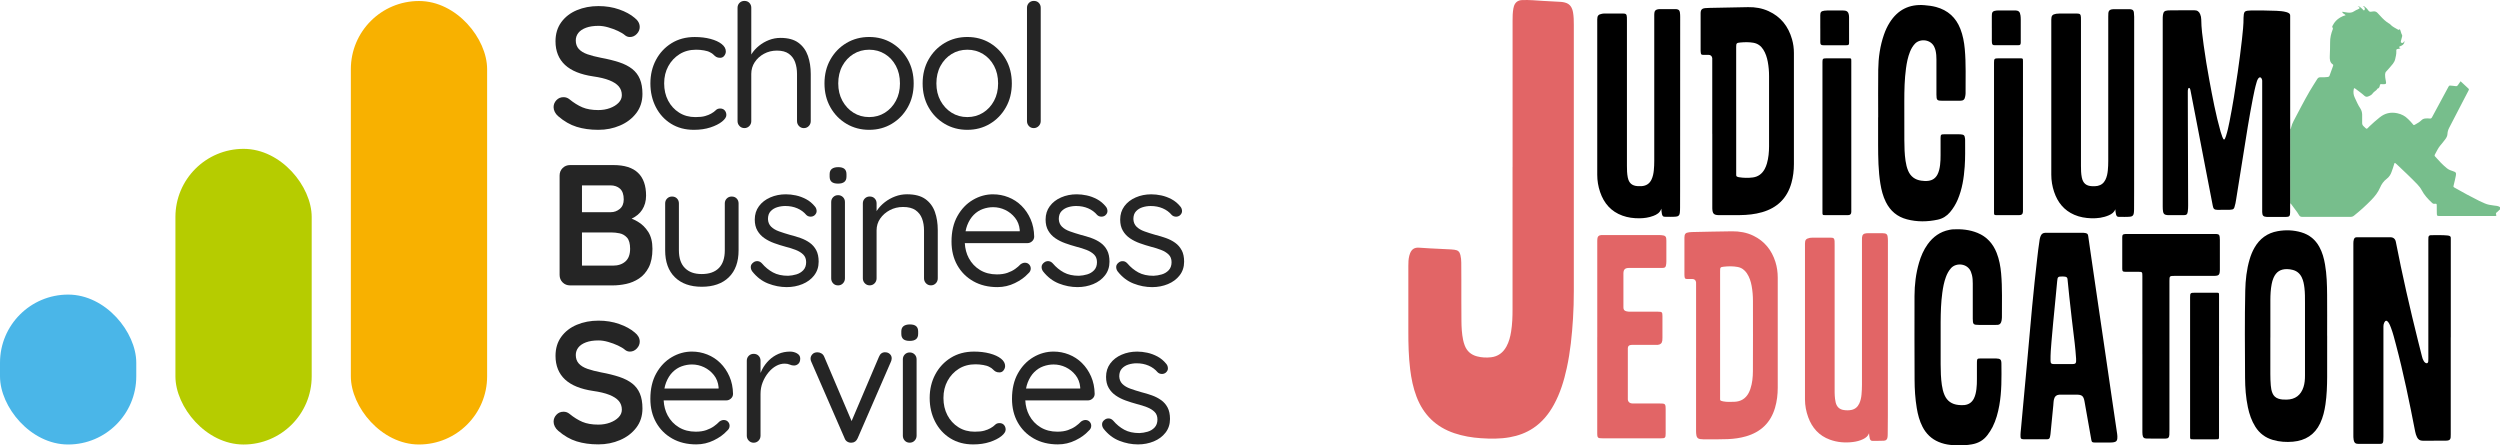
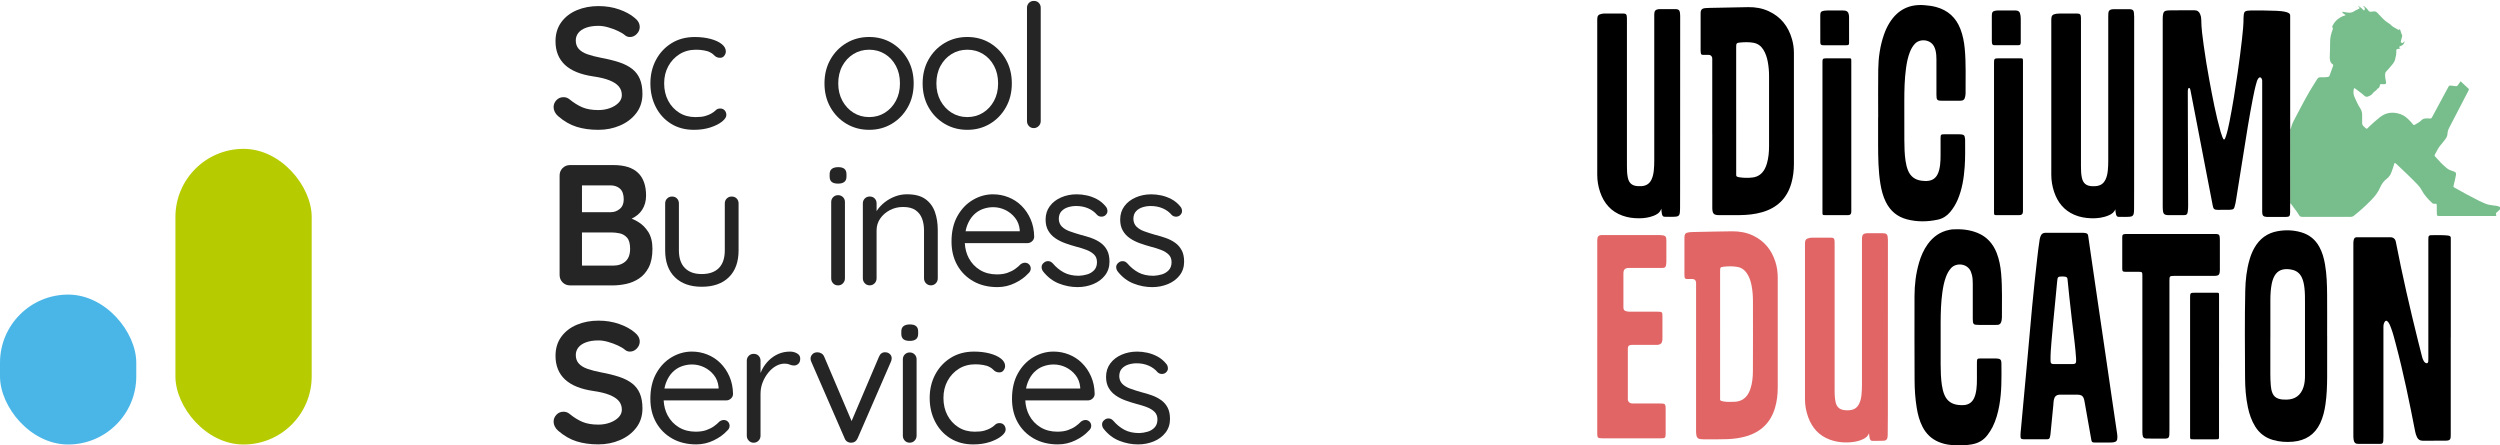
<svg xmlns="http://www.w3.org/2000/svg" id="Layer_2" data-name="Layer 2" viewBox="0 0 1329.65 236.9">
  <defs>
    <style>
      .cls-1 {
        fill: #e26566;
      }

      .cls-2 {
        fill: #f8b100;
      }

      .cls-3 {
        fill: #b6cc00;
      }

      .cls-4 {
        fill: #77be8c;
      }

      .cls-5 {
        fill: #252525;
      }

      .cls-6 {
        fill: #4ab6e8;
      }
    </style>
  </defs>
  <g id="Layer_2-2" data-name="Layer 2">
    <g>
      <g>
        <path class="cls-4" d="M1329.65,111.41c-.55.31-.85.89-1.38,1.25-.56.38-1.1.83-.61,1.66.17.29-.03.53-.39.55-.28.01-.56.01-.83.01-9.62,0-19.25,0-28.87,0-.08,0-.16,0-.24,0-1.11-.02-1.2-.08-1.27-1.23-.05-.79-.03-1.59-.04-2.38,0-.52,0-1.03,0-1.55,0-1.41,0-1.43-1.42-1.33-.57.04-.89-.31-1.22-.62-2.1-1.96-4.04-4.07-5.38-6.63-.6-1.14-1.39-2.13-2.26-3.05-3.54-3.71-7.31-7.19-11.02-10.72-.28-.27-.61-.5-.89-.73-.4.1-.42.42-.48.66-.35,1.39-.89,2.71-1.35,4.07-.51,1.52-1.37,2.8-2.63,3.75-1.64,1.24-2.74,2.84-3.53,4.7-1.08,2.52-2.76,4.62-4.66,6.57-2.89,2.96-5.95,5.74-9.19,8.31-.57.45-1.13.65-1.85.64-8.55-.01-17.1-.02-25.65,0-.81,0-1.34-.23-1.74-.95-1.18-2.08-2.81-3.85-4.15-5.82-.14-.21-.3-.36-.56-.4,0-.83.02-1.66.02-2.49,0-12.29,0-24.57-.01-36.86.34-.26.43-.64.52-1.03.26-1.21.73-2.34,1.31-3.44,2.78-5.27,5.5-10.57,8.48-15.73,1.29-2.23,2.73-4.38,4.08-6.58.41-.67.91-.98,1.75-.95,1.31.05,2.62.03,3.92-.16.47-.07.72-.26.87-.67.62-1.72,1.24-3.43,1.87-5.15.11-.32.21-.65-.13-.86-1.64-1.05-1.63-2.79-1.6-4.36.05-2.42.23-4.84.17-7.26-.06-2.48.53-4.8,1.41-7.07.15-.38.13-.38-.23-1.16-.14-.31.08-.6.22-.88.9-1.79,2.21-3.19,3.94-4.2.89-.52,1.83-.95,2.94-1.24-.57-.72-1.69-.77-1.83-1.85.89.15,1.76.3,2.64.43,1.37.2,2.67.13,3.85-.77.56-.42,1.26-.66,1.91-.97,1.12-.54,1.13-.7.13-1.51-.06-.05-.14-.08-.37-.21.82.1,1.28.53,1.77.88.32.23.56.56.87.81.28.23.41.78.92.58.34-.13.39-1.13.07-1.53-.19-.25-.47-.43-.8-.72.68-.04,1.02.39,1.39.68.57.44,1.03,1,1.44,1.58.46.67,1.03.94,1.84.7.3-.09.63-.08.94-.12.9-.11,1.63.22,2.23.88.51.56,1.03,1.1,1.54,1.66,1.31,1.45,2.71,2.79,4.39,3.81.27.17.58.31.78.54,1.11,1.32,2.71,1.91,4.11,2.8.47.3.71.05.99-.28.53,1.02.62,2.16,1.17,3.14.19.34.05.77-.06,1.16-.19.69-.37,1.38-.54,2.07-.09.36-.15.7.29.91.42.2.79.12,1.07-.21.19-.23.3-.53.45-.82.17.91-.18,1.56-.82,2.13-.57.51-1.36.62-1.97,1.09.03.5.54.45.75.71-.35.24-.75.27-1.13.33-1.08.18-1.12.2-1.08,1.29.05,1.45-.28,2.83-.61,4.22-.45,1.88-1.81,3.14-2.97,4.53-.56.67-1.13,1.33-1.75,1.95-.49.49-.63,1.05-.65,1.72-.03,1,.14,1.98.32,2.95.01.08.05.15.06.23.36,1.75.17,1.98-1.56,1.91-.28-.01-.56-.01-.83-.04-.45-.05-.68.19-.75.58-.15.85-.36,1.65-1.37,1.87-.48,1.11-1.76,1.43-2.39,2.4-.59.92-1.54,1.33-2.51,1.72-.75.3-1.41.15-1.98-.38-1.46-1.36-3.11-2.46-4.68-3.68-.72-.56-.85-.47-1.01.41-.27,1.49-.09,2.88.57,4.26.91,1.94,1.73,3.92,2.94,5.71.68,1.01.97,2.17,1,3.38.03,1.43.04,2.86,0,4.29-.02.73.17,1.28.71,1.79,2.05,1.94,1.47,1.73,3.24.04,1.73-1.65,3.52-3.2,5.38-4.7,2.79-2.25,5.86-2.94,9.37-2.2,2.28.48,4.15,1.5,5.76,3.12.84.85,1.7,1.67,2.43,2.62.52.69.56.69,1.37.23,1.18-.66,2.35-1.33,3.32-2.3.62-.62,1.42-.87,2.27-.9.67-.03,1.36-.07,2.02.04.68.12,1.01-.15,1.3-.7,1.15-2.17,2.34-4.33,3.51-6.5,1.74-3.21,3.48-6.43,5.2-9.65.27-.5.51-.8,1.19-.66.81.16,1.66.06,2.48.26.61.15,1.07-.04,1.42-.58.47-.73.99-1.43,1.38-1.99,1.42,1.32,2.81,2.62,4.2,3.91.39.36.2.71,0,1.07-.83,1.58-1.66,3.17-2.48,4.75-2.61,5.04-5.2,10.1-7.84,15.13-.53,1.02-.8,2.07-.86,3.18-.06,1.06-.48,1.86-1.12,2.75-.89,1.25-1.88,2.37-2.84,3.55-1.12,1.36-1.82,3.06-2.72,4.61-.23.4-.21.71.11,1.06,1.98,2.23,3.99,4.43,6.32,6.3.95.76,2.06,1.16,3.21,1.52,1.53.48,1.79.84,1.49,2.44-.31,1.67-.74,3.33-1.14,4.99-.22.92-.24.91.59,1.39,4.28,2.44,8.61,4.79,13.02,6.98.96.48,1.95.89,2.93,1.33,1.5.68,3.11.9,4.73,1.11,1.17.15,2.38.16,3.39.89v1.19Z" />
-         <path class="cls-1" d="M804.48,88.86c0-25.91,0-51.82,0-77.73,0-2.23.03-4.45.43-6.65.08-.43.18-.86.32-1.27.67-1.96,2.08-3.05,4.17-3.16,1.95-.1,3.9-.04,5.84.07,1.82.1,3.65.25,5.47.36,3.17.18,6.35.35,9.52.52.72.04,1.42.19,2.11.36,2.79.71,3.89,2.78,4.32,5.39.35,2.09.39,4.2.39,6.3.02,47.25.03,94.5,0,141.75,0,4.88-.12,9.77-.43,14.65-.56,8.84-1.42,17.64-3.32,26.32-1.48,6.77-3.49,13.37-6.85,19.48-2.71,4.94-6.18,9.23-10.92,12.41-3.82,2.56-8.04,4.1-12.56,4.9-5.09.91-10.2.85-15.33.51-4.82-.32-9.54-1.12-14.12-2.66-9.78-3.3-16.45-9.8-20.12-19.41-1.79-4.7-2.78-9.59-3.39-14.57-.82-6.72-.98-13.46-.97-20.22,0-11.56,0-23.13,0-34.69,0-1.87.04-3.73.52-5.56.12-.46.27-.92.45-1.35.92-2.15,2.35-3.02,4.69-2.88,1.94.12,3.88.27,5.83.37,3.77.2,7.54.37,11.31.56.59.03,1.19.1,1.78.18,1.81.24,2.67,1.01,3.11,2.79.33,1.32.44,2.67.46,4.02.04,2.94.04,5.88.04,8.82.01,7.35-.02,14.7.05,22.05.03,3.45.19,6.91.9,10.31.2.97.48,1.92.83,2.85,1.17,3.1,3.38,5.03,6.56,5.86,2.45.64,4.96.76,7.46.48,3.71-.42,6.38-2.45,8.17-5.69,1.38-2.51,2.06-5.24,2.51-8.03.62-3.89.76-7.82.75-11.76,0-25.23,0-50.47,0-75.7h0Z" />
        <path d="M1218.04,68.83c0,12.29,0,24.57.01,36.86,0,.83-.01,1.66-.02,2.49,0,1.63,0,3.26-.01,4.89-.01,1.89-.4,2.29-2.32,2.31-3.26.02-6.52,0-9.78,0-.08,0-.16,0-.24,0-1.88-.09-2.47-.69-2.51-2.57,0-.44,0-.87,0-1.31,0-22.53,0-45.06,0-67.6,0-.59.07-1.19-.16-1.77-.18-.46-.4-.93-.93-.98-.46-.05-.8.3-1.06.67-.35.49-.55,1.05-.73,1.62-.9,2.97-1.52,6-2.11,9.04-1.93,9.9-3.5,19.85-5.06,29.81-1.24,7.92-2.51,15.84-3.8,23.75-.23,1.41-.45,2.82-.91,4.18-.26.78-.69,1.22-1.52,1.24-.36.01-.71.12-1.06.12-2.15.02-4.29.07-6.44.03-1.69-.04-2.18-.48-2.49-2.11-1.34-6.89-2.67-13.79-4-20.69-1.71-8.84-3.41-17.69-5.11-26.54-.91-4.71-1.83-9.43-2.74-14.14-.08-.39-.16-.79-.38-1.12-.25-.37-.64-.34-.82.08-.24.56-.24,1.16-.24,1.76.02,5.68.02,11.37.04,17.05.04,14.42.09,28.85.14,43.27,0,1.11-.04,2.22-.19,3.33-.2,1.45-.65,1.91-2.06,1.93-2.82.03-5.65.01-8.47,0-.31,0-.63-.08-.94-.12-.96-.13-1.47-.73-1.65-1.63-.18-.94-.21-1.89-.21-2.85,0-33.18,0-66.36,0-99.54,0-.79,0-1.59.13-2.38.25-1.63.82-2.19,2.48-2.35.67-.06,1.35-.07,2.03-.07,4.06,0,8.11.03,12.17-.03,1.59-.02,2.54.73,3.11,2.1.37.89.56,1.82.57,2.78.04,4.62.67,9.19,1.3,13.75.85,6.21,1.87,12.4,3.01,18.57,1.7,9.17,3.42,18.33,5.96,27.32.27.95.61,1.88.94,2.82.1.3.24.59.4.86.13.23.22.55.58.51.27-.03.37-.28.46-.5.19-.44.37-.88.52-1.33.81-2.5,1.34-5.06,1.86-7.63,1.73-8.68,3.1-17.43,4.36-26.19.84-5.86,1.62-11.72,2.27-17.6.42-3.87.87-7.74.84-11.64,0-.55.06-1.11.14-1.66.2-1.33.65-1.75,2.01-1.92.59-.07,1.19-.12,1.78-.12,4.53-.03,9.07-.02,13.6.18,1.75.08,3.49.21,5.19.67.42.12.83.27,1.21.48.56.32.9.76.87,1.44-.01.32,0,.64,0,.95,0,19.19,0,38.39,0,57.58,0,.64.01,1.27.02,1.91Z" />
        <path d="M1303.45,179.36c0,17.25,0,34.49,0,51.74,0,.52.01,1.04-.05,1.55-.12,1.03-.55,1.48-1.57,1.65-.35.06-.71.08-1.07.08-4.06,0-8.11-.03-12.17.02-1.46.02-2.42-.59-3.06-1.84-.49-.96-.79-1.99-1-3.04-3.03-15.54-6.18-31.05-10.25-46.36-.78-2.95-1.52-5.92-2.59-8.78-.39-1.04-.79-2.08-1.44-2.99-.82-1.14-1.59-1.05-2.19.24-.31.66-.41,1.35-.41,2.08.01,5.28,0,10.57,0,15.85,0,14.23,0,28.45,0,42.68,0,.75,0,1.51-.07,2.26-.11,1.2-.46,1.57-1.65,1.58-3.9.03-7.79.04-11.69,0-1.5-.01-2.14-.65-2.42-2.11-.18-.95-.16-1.9-.16-2.85,0-30,0-60,0-90,0-3.89,0-7.79,0-11.68,0-.68.05-1.35.24-2,.27-.92.68-1.25,1.63-1.25,5.96,0,11.93-.02,17.89,0,1.51,0,2.54.92,2.82,2.38,3.45,17.72,7.48,35.32,11.85,52.84.68,2.73,1.38,5.46,2.07,8.19.21.85.47,1.68.95,2.43.22.34.45.66.78.89.8.57,1.5.28,1.61-.69.06-.55.04-1.11.04-1.67,0-20.98,0-41.96,0-62.94,0-.48,0-.95.05-1.43.06-.65.45-.99,1.08-1.08.12-.02.24-.04.36-.03,2.86.05,5.73-.15,8.58.15.35.04.71.07,1.05.2.51.18.81.48.81,1.04,0,.4.01.79.01,1.19,0,17.25,0,34.49,0,51.74h-.03Z" />
        <path d="M910.68,71.13c0-13.07,0-26.14,0-39.22,0-.32.02-.64,0-.95-.11-1.1-.85-1.78-1.96-1.79-.99,0-1.99.02-2.98,0-.79-.02-.97-.18-1.14-.94-.08-.38-.11-.79-.11-1.18,0-6.64,0-13.27,0-19.91,0-1.95.66-2.67,2.58-2.83.75-.06,1.51-.1,2.26-.11,6.8-.14,13.6-.27,20.39-.4,3.78-.07,7.44.54,10.9,2.12,6.54,2.99,10.53,8.12,12.48,14.94.68,2.38,1.01,4.81,1.01,7.29,0,19.71,0,39.42,0,59.12,0,3.39-.4,6.74-1.31,10.01-2.26,8.1-7.51,13.24-15.56,15.57-3.89,1.13-7.88,1.51-11.9,1.56-3.66.05-7.32.04-10.97.02-2.86-.01-3.57-.74-3.67-3.6-.01-.44,0-.87,0-1.31,0-12.79,0-25.59,0-38.38ZM923.41,58.59v27.88c0,2.11,0,4.21,0,6.32,0,.95.1,1.07.98,1.35.15.05.31.08.46.11,2.45.4,4.92.45,7.36.14,2.86-.36,4.98-1.94,6.36-4.49.51-.95.9-1.94,1.19-2.98.85-2.97,1.12-6.01,1.13-9.07.04-12.47.03-24.94,0-37.41,0-2.54-.21-5.08-.68-7.58-.44-2.32-1.14-4.54-2.42-6.54-1.24-1.94-2.98-3.19-5.25-3.58-2.32-.4-4.68-.34-7.01-.13-1.95.17-2.13.45-2.13,2.38,0,11.2,0,22.4,0,33.6Z" />
        <path class="cls-1" d="M902.08,190.21c0-12.99,0-25.98,0-38.98,0-.36.02-.72-.01-1.07-.11-1.1-.85-1.77-1.97-1.78-.95,0-1.91.01-2.86,0-.89-.02-1.11-.21-1.28-1.07-.07-.35-.08-.71-.08-1.07,0-6.63,0-13.27,0-19.9,0-1.91.61-2.59,2.48-2.8.47-.05.95-.12,1.42-.12,7.15-.1,14.31-.37,21.46-.4,3.91-.02,7.68.61,11.22,2.31,6,2.89,9.82,7.66,11.81,13.95.87,2.74,1.24,5.57,1.24,8.45-.01,19.47,0,38.94,0,58.4,0,3.67-.41,7.29-1.46,10.82-2.34,7.9-7.57,12.85-15.43,15.12-3.14.91-6.36,1.34-9.63,1.48-4.29.19-8.59.11-12.88.12-.63,0-1.27-.06-1.9-.15-1.08-.16-1.71-.76-1.93-1.82-.18-.86-.21-1.73-.21-2.61,0-12.95,0-25.9,0-38.86ZM914.85,177.69c0,11.25,0,22.49,0,33.74,0,.32.01.64,0,.95-.01.41.18.68.56.81.34.11.68.22,1.03.28,2.01.39,4.04.3,6.06.22,3.36-.12,5.91-1.66,7.52-4.65.38-.7.67-1.44.93-2.19,1.05-3.09,1.33-6.3,1.35-9.51.06-12.44.04-24.88.02-37.31,0-2.66-.21-5.32-.69-7.94-.44-2.4-1.17-4.7-2.55-6.75-1.18-1.76-2.79-2.96-4.88-3.35-2.48-.46-4.99-.42-7.48-.14-1.76.2-1.87.43-1.87,2.22,0,11.21,0,22.41,0,33.62Z" />
        <path d="M883.62,110.93c-.77,2.3-2.45,3.2-4.3,3.9-2.37.9-4.85,1.25-7.36,1.27-3.08.03-6.11-.35-9.02-1.4-6.09-2.19-9.88-6.59-11.92-12.6-1-2.95-1.51-6-1.51-9.13,0-27.54,0-55.08,0-82.61,0-2.01.58-2.67,2.58-3.05.63-.12,1.27-.12,1.9-.12,3.06,0,6.12-.01,9.19,0,1.61,0,2.02.41,2.1,2.04.03.63.02,1.27.02,1.91,0,25.67,0,51.34,0,77.01,0,2.11.03,4.21.46,6.29.62,2.96,2.26,4.39,5.27,4.56.71.04,1.43.05,2.15,0,2.37-.18,4.13-1.3,5.17-3.47.75-1.56,1.08-3.24,1.25-4.94.17-1.66.23-3.33.23-5,0-25.63,0-51.26,0-76.89,0-.63-.01-1.28.07-1.9.15-1.1.66-1.58,1.74-1.83.47-.11.95-.11,1.42-.12,2.58,0,5.17,0,7.75,0,.28,0,.56,0,.83.03,1.21.16,1.66.6,1.84,1.81.12.79.14,1.58.14,2.38-.01,30.92-.02,61.83-.04,92.75,0,2.82,0,5.64-.02,8.46,0,.99-.03,1.99-.14,2.97-.14,1.26-.74,1.86-2,1.97-2.02.19-4.05.09-6.08.07-.78,0-1.18-.44-1.41-1.37-.22-.88-.26-1.79-.33-2.99Z" />
        <path d="M1125.07,111.22c-.59,1.69-1.91,2.61-3.43,3.27-3.01,1.31-6.19,1.71-9.44,1.6-3.08-.11-6.08-.61-8.93-1.84-5.51-2.37-8.9-6.63-10.77-12.2-.99-2.96-1.5-6-1.5-9.13,0-27.5,0-55,0-82.49,0-2.09.57-2.77,2.64-3.11.55-.09,1.11-.11,1.66-.11,3.14-.01,6.28-.02,9.42,0,1.53,0,1.96.42,2.04,1.98.04.63.02,1.27.02,1.91,0,25.71,0,51.42,0,77.13,0,2.07.03,4.13.45,6.17.64,3.07,2.31,4.5,5.45,4.63.99.04,1.98.05,2.97-.16,1.94-.41,3.28-1.53,4.14-3.27.77-1.55,1.1-3.23,1.27-4.93.17-1.66.23-3.33.23-5,0-25.63,0-51.26,0-76.89,0-.64-.01-1.28.06-1.9.15-1.16.66-1.67,1.81-1.9.35-.07.71-.1,1.06-.1,2.74,0,5.49,0,8.23,0,.28,0,.56.01.83.06,1.08.19,1.51.61,1.65,1.72.1.75.15,1.5.15,2.26,0,31.03-.02,62.07-.03,93.1,0,3.02,0,6.04-.03,9.06,0,.75-.03,1.51-.13,2.26-.16,1.19-.75,1.8-1.93,1.91-2.06.2-4.13.09-6.2.08-.84,0-1.15-.64-1.33-1.31-.24-.88-.31-1.8-.39-2.76Z" />
        <path class="cls-1" d="M994.07,230.42c-.56,1.56-1.74,2.45-3.13,3.13-1.73.85-3.59,1.31-5.48,1.54-4.16.51-8.26.18-12.21-1.26-5.77-2.1-9.46-6.25-11.53-11.92-1.11-3.04-1.71-6.2-1.72-9.44,0-27.66,0-55.31,0-82.97,0-1.89.56-2.55,2.41-2.95.47-.1.95-.13,1.42-.13,3.34,0,6.68-.02,10.02-.01,1.34,0,1.78.41,1.89,1.75.06.71.03,1.43.03,2.14,0,25.07,0,50.15,0,75.22,0,2.18-.05,4.37.21,6.55.08.67.19,1.34.35,1.99.56,2.27,1.94,3.67,4.31,4.02,1.35.2,2.68.22,4.03-.05,1.99-.4,3.34-1.58,4.19-3.38.72-1.53,1.06-3.16,1.21-4.83.16-1.74.24-3.48.24-5.23-.01-25.47,0-50.94,0-76.41,0-.6-.02-1.19.02-1.79.11-1.53.78-2.19,2.33-2.33.24-.02.48-.02.72-.02,2.66,0,5.33,0,7.99,0,.4,0,.79.02,1.18.11.8.18,1.26.68,1.37,1.46.11.74.19,1.5.19,2.25,0,31.07,0,62.15-.03,93.22,0,3.14-.01,6.28-.07,9.41-.01.67-.01,1.36-.1,2.02-.15,1.17-.77,1.84-1.94,1.89-2.06.09-4.13.07-6.2.06-.84,0-1.15-.64-1.32-1.32-.22-.89-.33-1.8-.38-2.74Z" />
        <path d="M1118.49,235.35c-1.51,0-3.02.02-4.53,0-1.21-.02-1.46-.25-1.67-1.41-1.21-6.8-2.42-13.6-3.61-20.4-.51-2.91-1.35-3.64-4.28-3.64-2.74,0-5.49,0-8.23,0-.36,0-.72,0-1.07.03-1.48.18-2.25.89-2.64,2.35-.29,1.09-.28,2.21-.39,3.31-.53,5.1-1,10.2-1.5,15.3-.04.39-.11.79-.19,1.17-.27,1.32-.55,1.58-1.93,1.58-3.98.02-7.95,0-11.93,0-.2,0-.4-.01-.59-.04-1-.12-1.24-.34-1.29-1.35-.08-1.55.14-3.09.28-4.64.35-4.04.74-8.07,1.11-12.1.44-4.78.89-9.57,1.33-14.35.35-3.76.69-7.51,1.03-11.27.46-5.02.91-10.05,1.36-15.07.35-3.84.67-7.68,1.04-11.51.43-4.51.88-9.01,1.35-13.51.4-3.87.82-7.74,1.28-11.6.43-3.63.81-7.26,1.4-10.87.1-.63.29-1.24.53-1.83.43-1.07,1.23-1.62,2.38-1.68.28-.01.56-.01.83-.01,6.16,0,12.33,0,18.49,0,.71,0,1.43-.02,2.14.15.97.23,1.28.52,1.43,1.49.41,2.79.79,5.58,1.2,8.37.75,5.15,1.5,10.29,2.25,15.44.76,5.18,1.52,10.37,2.28,15.55.76,5.18,1.53,10.37,2.29,15.55.75,5.11,1.49,10.21,2.24,15.32.75,5.15,1.5,10.29,2.25,15.44.75,5.14,1.52,10.29,2.27,15.43.21,1.41.4,2.83.63,4.24.13.79.14,1.58.09,2.38-.08,1.23-.58,1.77-1.78,2.02-1.22.25-2.46.13-3.69.16-.72.01-1.43,0-2.15,0h0ZM1097.22,193.64c1.07,0,2.15,0,3.22,0,.79,0,1.59.03,2.38-.04,1-.08,1.31-.43,1.38-1.43.03-.47.02-.95-.01-1.43-.21-2.77-.41-5.54-.75-8.3-.54-4.33-1.06-8.67-1.56-13.01-.45-3.9-.89-7.81-1.31-11.72-.33-3.08-.62-6.16-.94-9.24-.08-.76-.43-1.16-1.17-1.3-.54-.1-1.11-.12-1.66-.12-2.24-.01-2.47.23-2.67,2.5-.24,2.81-.53,5.61-.8,8.42-.45,4.62-.91,9.25-1.35,13.87-.31,3.28-.59,6.56-.88,9.85-.3,3.36-.55,6.73-.51,10.11.02,1.45.4,1.83,1.85,1.84,1.59,0,3.18,0,4.77,0Z" />
        <path d="M998.93,62.44c0-8.46-.09-16.93.03-25.39.09-6.38.95-12.66,3.08-18.73.78-2.22,1.75-4.34,3.01-6.33,4.28-6.78,10.42-9.88,18.43-9.24,2.1.17,4.19.42,6.23.97,6.27,1.7,10.57,5.59,12.93,11.64,1.34,3.43,2,7.02,2.34,10.66.72,7.85.38,15.72.43,23.59,0,.51-.09,1.03-.17,1.54-.29,1.84-.99,2.44-2.88,2.44-3.06,0-6.12,0-9.19,0-2.96,0-3.25-.28-3.26-3.29-.01-6.24,0-12.48,0-18.72,0-1.55-.1-3.1-.44-4.62-.14-.62-.36-1.21-.61-1.8-1.79-4.31-7.69-4.79-10.39-1.89-1.16,1.24-1.98,2.67-2.61,4.23-1.15,2.86-1.73,5.86-2.14,8.89-.78,5.76-.89,11.56-.9,17.36-.02,6.95-.03,13.91.02,20.86.02,3.65.11,7.31.64,10.94.27,1.81.67,3.58,1.39,5.28,1.32,3.09,3.69,4.8,6.97,5.26,1.26.18,2.52.26,3.8.08,2.17-.29,3.77-1.38,4.79-3.31.85-1.61,1.19-3.35,1.42-5.13.22-1.74.26-3.48.26-5.23,0-2.58,0-5.17,0-7.75,0-.48,0-.95,0-1.43.04-1.72.23-1.91,1.95-1.91,2.55,0,5.09,0,7.64,0,.36,0,.72,0,1.07.03,1.79.15,2.16.52,2.36,2.33.03.28.04.56.04.83,0,4.65.11,9.3-.22,13.94-.43,6.08-1.33,12.07-3.77,17.74-1.03,2.39-2.36,4.58-4.04,6.57-1.73,2.05-3.89,3.4-6.49,3.96-5.48,1.18-10.97,1.27-16.42-.16-5.15-1.34-8.87-4.47-11.23-9.23-1.51-3.05-2.35-6.31-2.89-9.66-1.12-6.93-1.2-13.92-1.22-20.92-.01-4.81,0-9.62,0-14.43.01,0,.02,0,.03,0Z" />
        <path d="M1046.68,236.63c-2.25.18-4.5.38-6.76.21-.87-.06-1.73-.14-2.6-.21-2.14-.23-4.22-.73-6.21-1.57-3.86-1.61-6.68-4.35-8.59-8.05-1.62-3.14-2.49-6.51-3.07-9.97-.83-4.99-1.14-10.03-1.16-15.07-.06-14.86-.08-29.72-.04-44.58.02-5.98.72-11.88,2.4-17.65,1.02-3.49,2.43-6.8,4.56-9.77,2.89-4.03,6.66-6.76,11.6-7.72.66-.13,1.33-.25,2.01-.28,4.45-.21,8.82.21,12.98,1.92,4.95,2.03,8.21,5.72,10.15,10.63,1.38,3.5,2.04,7.17,2.37,10.9.7,7.77.37,15.56.42,23.35,0,.63-.12,1.26-.21,1.89-.04.27-.14.54-.25.79-.33.8-.92,1.28-1.81,1.33-.36.02-.71.03-1.07.03-2.98,0-5.96,0-8.95,0-2.88,0-3.2-.3-3.21-3.22-.02-6.28,0-12.56,0-18.83,0-1.51-.08-3.02-.44-4.49-.14-.58-.32-1.15-.54-1.7-1.82-4.58-7.88-4.98-10.59-1.95-1.24,1.39-2.09,2.99-2.72,4.71-1,2.7-1.52,5.5-1.91,8.34-.71,5.21-.86,10.45-.89,15.69-.04,7.47-.03,14.94,0,22.41.02,3.69.11,7.39.65,11.05.27,1.81.67,3.59,1.4,5.28,1.4,3.23,3.9,4.9,7.34,5.28,1.11.12,2.21.19,3.33.05,2.28-.28,3.91-1.42,4.95-3.45.8-1.58,1.13-3.29,1.36-5.03.23-1.78.26-3.56.26-5.35,0-2.58,0-5.17,0-7.75,0-.48,0-.95.01-1.43.06-1.56.26-1.76,1.85-1.76,2.62,0,5.25,0,7.87,0,.16,0,.32,0,.48,0,2.26.08,2.79.51,2.82,2.74.08,7.43.19,14.86-1.12,22.22-.71,3.96-1.75,7.82-3.56,11.44-.77,1.53-1.7,2.95-2.73,4.32-2.12,2.82-4.95,4.4-8.39,4.97-.67.11-1.34.19-2,.29Z" />
        <path d="M1237.73,178.56c0,7.31.03,14.62-.01,21.93-.03,4.85-.19,9.69-.89,14.5-.51,3.51-1.3,6.94-2.84,10.16-2.9,6.09-7.84,9.17-14.45,9.77-3.59.32-7.14.08-10.62-.92-4.03-1.16-7.16-3.49-9.4-7.04-2.02-3.21-3.2-6.72-3.97-10.39-1.08-5.15-1.46-10.38-1.49-15.63-.08-15.46-.23-30.91.1-46.36.12-5.64.72-11.25,2.34-16.7.62-2.1,1.43-4.12,2.51-6.03,2.77-4.9,6.9-7.94,12.44-8.91,4.2-.73,8.39-.59,12.51.62,4.25,1.25,7.44,3.83,9.58,7.7,1.62,2.92,2.47,6.09,3.04,9.35.94,5.38,1.08,10.83,1.12,16.27.06,7.23.01,14.46.01,21.69ZM1207.5,179.55c0,6.44,0,12.87,0,19.31,0,2.03.06,4.05.23,6.07.12,1.43.34,2.83.9,4.17.62,1.48,1.68,2.46,3.22,2.96,1.43.47,2.89.51,4.36.48,4.52-.09,7.55-2.37,8.93-6.69.64-1.99.79-4.04.79-6.12,0-12.83,0-25.67,0-38.5,0-2.7.03-5.4-.29-8.09-.23-1.94-.57-3.85-1.43-5.62-.99-2.05-2.57-3.39-4.79-3.97-.97-.25-1.94-.4-2.94-.42-3.56-.07-5.88,1.42-7.29,4.67-.46,1.06-.77,2.17-.98,3.3-.54,2.78-.68,5.6-.69,8.42-.01,6.68,0,13.35,0,20.03Z" />
        <path class="cls-1" d="M849.52,179.31c0-16.69,0-33.38,0-50.07,0-.75-.02-1.51.06-2.26.12-1.26.73-1.82,2-1.95.28-.03.56-.02.83-.02,9.9,0,19.81,0,29.71,0,.88,0,1.75.05,2.61.22.84.17,1.35.64,1.46,1.5.05.39.08.79.08,1.19,0,3.74,0,7.47,0,11.21,0,.72-.08,1.43-.23,2.13-.17.8-.58,1.14-1.4,1.22-.39.04-.79.03-1.19.03-5.69,0-11.37,0-17.06,0-2.1,0-2.95.82-2.96,2.96-.02,6-.01,12,0,18,0,1.28.43,1.79,1.65,2.11.66.17,1.33.2,2.01.2,4.89,0,9.78,0,14.67,0,2.2,0,2.42.21,2.43,2.35.01,3.82,0,7.63,0,11.45,0,.52,0,1.04-.07,1.55-.19,1.4-.93,2.11-2.34,2.28-.39.05-.79.03-1.19.03-4.02,0-8.03,0-12.05,0-.44,0-.88-.02-1.31.06-.94.16-1.38.67-1.45,1.61-.02.28,0,.56,0,.83,0,8.62,0,17.25,0,25.87,0,.24-.01.48,0,.72.08.97.7,1.7,1.65,1.95.47.12.95.11,1.42.11,4.53,0,9.07,0,13.6,0,.64,0,1.27,0,1.91.06,1.01.09,1.38.47,1.48,1.51.05.47.06.95.06,1.43,0,4.33.01,8.66,0,13,0,2.28-.27,2.54-2.54,2.54-10.26,0-20.52,0-30.78,0-.56,0-1.12,0-1.67-.07-.84-.09-1.22-.44-1.33-1.27-.08-.63-.07-1.27-.07-1.9,0-16.85,0-33.7,0-50.55Z" />
        <path d="M1139.44,188.36c0-13.83,0-27.66,0-41.49,0-2.27-.04-2.31-2.35-2.31-2.19,0-4.37,0-6.56,0-1.49,0-1.79-.26-1.79-1.71-.02-5.56-.02-11.13,0-16.69,0-1.32.31-1.61,1.6-1.69.56-.03,1.11-.03,1.67-.03,15.23,0,30.46,0,45.69,0,.4,0,.8,0,1.19.03,1.21.09,1.54.4,1.68,1.57.06.51.09,1.03.09,1.55,0,5.32,0,10.65,0,15.97,0,.4-.03.79-.08,1.19-.16,1.29-.59,1.76-1.86,1.91-.71.08-1.43.07-2.14.07-6.68,0-13.36,0-20.04,0-2.61,0-2.7.1-2.7,2.65,0,26.35,0,52.69,0,79.04,0,.95.01,1.91-.05,2.86-.1,1.4-.64,1.97-2.02,1.98-3.34.04-6.68.04-10.02-.01-1.48-.02-2.08-.63-2.23-2.1-.08-.83-.07-1.67-.07-2.5,0-13.43,0-26.86,0-40.29Z" />
        <path d="M1075.93,72.76c0,13.23,0,26.46,0,39.69q0,1.97-1.96,1.97c-3.9,0-7.79,0-11.69,0-.32,0-.64,0-.95-.02-.46-.03-.74-.27-.77-.74-.02-.32-.02-.63-.02-.95,0-26.46,0-52.93,0-79.39,0-2.08.21-2.29,2.34-2.3,3.78-.01,7.55,0,11.33,0,1.72,0,1.73,0,1.73,1.69,0,8.03,0,16.05,0,24.08,0,5.32,0,10.65,0,15.97Z" />
        <path d="M984.63,72.65c0,13.35,0,26.7,0,40.05q0,1.71-1.71,1.72c-3.98,0-7.95,0-11.93,0-.08,0-.16,0-.24,0-1.41-.02-1.46-.05-1.46-1.49,0-11.52,0-23.04,0-34.57,0-14.78,0-29.56,0-44.34,0-.36,0-.72,0-1.07.02-1.68.22-1.91,1.96-1.92,3.98-.02,7.95-.01,11.93-.01,1.44,0,1.45.01,1.45,1.47,0,12,0,24,0,36,0,1.39,0,2.78,0,4.17Z" />
        <path d="M1180.21,194.71c0,12.28,0,24.55,0,36.83,0,2.23.1,2.11-2.17,2.11-3.82,0-7.63,0-11.45,0-.32,0-.64,0-.95-.02-.53-.02-.79-.31-.81-.83-.01-.32-.01-.64-.01-.95,0-24.55,0-49.1,0-73.65,0-2.35.14-2.5,2.49-2.51,3.78,0,7.55,0,11.33,0,1.57,0,1.58,0,1.58,1.6,0,12.47,0,24.95,0,37.42Z" />
        <path d="M1059.37,14.95c0-2.15,0-4.29,0-6.44,0-.4.03-.79.07-1.19.1-.86.62-1.36,1.43-1.54.66-.15,1.33-.23,2.01-.22,2.9,0,5.8-.01,8.71,0,2.06,0,2.76.66,3.04,2.7.1.71.12,1.42.13,2.14,0,3.89,0,7.79,0,11.68,0,.2,0,.4,0,.6-.07,1.11-.28,1.35-1.36,1.36-4.17.02-8.35.02-12.52,0-1.02,0-1.34-.31-1.45-1.34-.08-.75-.05-1.51-.05-2.26,0-1.83,0-3.65,0-5.48Z" />
        <path d="M968.13,15.02c0-2.3,0-4.61,0-6.91,0-1.67.45-2.17,2.12-2.42.51-.07,1.03-.11,1.54-.11,2.82-.01,5.64-.01,8.47,0,.36,0,.72.02,1.07.08,1,.16,1.63.74,1.89,1.73.15.58.22,1.17.22,1.77,0,4.49.02,8.98.01,13.47,0,1.23-.21,1.42-1.5,1.43-4.05.01-8.11.01-12.16,0-1.27,0-1.64-.35-1.65-1.64-.03-2.46,0-4.93,0-7.39h0Z" />
      </g>
      <g>
        <g>
          <rect class="cls-6" x="0" y="156.68" width="72.48" height="79.73" rx="36.24" ry="36.24" />
          <rect class="cls-3" x="93.3" y="79.17" width="72.48" height="157.25" rx="36.24" ry="36.24" />
-           <rect class="cls-2" x="186.6" y=".54" width="72.48" height="235.87" rx="36.24" ry="36.24" />
        </g>
        <g>
          <path class="cls-5" d="M324.42,57.49c-1.89.7-3.96,1.05-6.22,1.05-3.35,0-6.17-.49-8.46-1.46-2.28-.97-4.59-2.41-6.9-4.3-.91-.73-1.95-1.1-3.11-1.1-1.52,0-2.79.53-3.79,1.6-1.01,1.07-1.51,2.3-1.51,3.7,0,.85.21,1.71.64,2.56.43.85,1.03,1.62,1.83,2.29,3.11,2.68,6.37,4.56,9.78,5.62,3.41,1.07,7.25,1.6,11.52,1.6s8-.76,11.56-2.29c3.57-1.52,6.45-3.72,8.64-6.58,2.19-2.86,3.29-6.28,3.29-10.24,0-3.11-.46-5.74-1.37-7.91-.91-2.16-2.28-3.96-4.11-5.39-1.83-1.43-4.13-2.61-6.9-3.52-2.77-.91-5.99-1.71-9.64-2.38-2.8-.55-5.21-1.17-7.22-1.87-2.01-.7-3.55-1.65-4.62-2.83-1.07-1.19-1.6-2.7-1.6-4.52,0-1.52.46-2.86,1.37-4.02.91-1.16,2.27-2.07,4.07-2.74,1.8-.67,4.01-1.01,6.63-1.01,1.58,0,3.29.26,5.12.78,1.83.52,3.56,1.16,5.21,1.92,1.65.76,2.96,1.57,3.93,2.42.73.55,1.55.82,2.47.82,1.4,0,2.62-.55,3.66-1.65,1.04-1.1,1.55-2.31,1.55-3.66,0-1.83-.88-3.44-2.65-4.84-2.13-1.83-4.89-3.34-8.27-4.52-3.38-1.19-7.05-1.78-11.02-1.78-4.2,0-8.04.73-11.52,2.19-3.48,1.46-6.23,3.6-8.27,6.4-2.04,2.81-3.06,6.19-3.06,10.15,0,2.62.43,4.98,1.28,7.08.85,2.1,2.12,3.93,3.79,5.49,1.68,1.55,3.76,2.83,6.26,3.84,2.5,1.01,5.39,1.75,8.68,2.24,3.47.49,6.34,1.17,8.59,2.06,2.25.88,3.93,1.97,5.03,3.25,1.1,1.28,1.65,2.83,1.65,4.66,0,1.52-.58,2.88-1.74,4.07-1.16,1.19-2.68,2.13-4.57,2.83Z" />
          <path class="cls-5" d="M356.88,65.8c3.47,2.16,7.53,3.25,12.16,3.25,3.29,0,6.23-.43,8.82-1.28,2.59-.85,4.65-1.89,6.17-3.11,1.52-1.22,2.29-2.38,2.29-3.47,0-.97-.29-1.8-.87-2.47-.58-.67-1.39-1.01-2.42-1.01-.98,0-1.75.31-2.33.91-.58.61-1.42,1.22-2.51,1.83-.85.49-1.92.91-3.2,1.28-1.28.37-2.99.55-5.12.55-3.29,0-6.19-.79-8.68-2.38-2.5-1.58-4.45-3.72-5.85-6.4-1.4-2.68-2.1-5.73-2.1-9.14s.73-6.46,2.19-9.14c1.46-2.68,3.46-4.81,5.99-6.4,2.53-1.58,5.47-2.38,8.82-2.38,1.4,0,2.8.12,4.2.37,1.4.24,2.47.58,3.2,1.01.79.37,1.42.79,1.87,1.28.46.49.94.88,1.46,1.19.52.31,1.2.46,2.06.46.91,0,1.65-.37,2.19-1.1.55-.73.82-1.49.82-2.28,0-1.46-.73-2.77-2.19-3.93-1.46-1.16-3.44-2.07-5.94-2.74-2.5-.67-5.3-1.01-8.41-1.01-4.69,0-8.81,1.1-12.34,3.29-3.53,2.19-6.29,5.15-8.27,8.87-1.98,3.72-2.97,7.89-2.97,12.52s.96,8.82,2.88,12.57c1.92,3.75,4.62,6.7,8.09,8.87Z" />
-           <path class="cls-5" d="M399.57,64.39v-25.05c0-2.31.61-4.4,1.83-6.26,1.22-1.86,2.86-3.35,4.94-4.48,2.07-1.13,4.36-1.69,6.86-1.69,2.68,0,4.8.56,6.35,1.69,1.55,1.13,2.67,2.62,3.34,4.48.67,1.86,1.01,3.95,1.01,6.26v25.05c0,1.04.35,1.92,1.05,2.65.7.73,1.57,1.1,2.6,1.1s1.9-.37,2.61-1.1c.7-.73,1.05-1.61,1.05-2.65v-25.05c0-3.53-.5-6.75-1.51-9.64-1.01-2.89-2.68-5.21-5.03-6.95-2.35-1.74-5.53-2.6-9.55-2.6-2.13,0-4.17.38-6.13,1.14-1.95.76-3.72,1.78-5.3,3.06-1.59,1.28-2.9,2.73-3.93,4.34-.07.1-.12.21-.18.31V4.14c0-1.04-.34-1.9-1.01-2.61-.67-.7-1.55-1.05-2.65-1.05-1.04,0-1.9.35-2.6,1.05-.7.7-1.05,1.57-1.05,2.61v60.24c0,1.04.35,1.92,1.05,2.65.7.73,1.57,1.1,2.6,1.1s1.9-.37,2.61-1.1c.7-.73,1.05-1.61,1.05-2.65Z" />
          <path class="cls-5" d="M450.21,65.85c3.6,2.13,7.62,3.2,12.07,3.2s8.46-1.07,12.02-3.2c3.57-2.13,6.4-5.06,8.5-8.78,2.1-3.72,3.15-7.95,3.15-12.71s-1.05-8.99-3.15-12.71c-2.1-3.72-4.94-6.64-8.5-8.78-3.56-2.13-7.57-3.2-12.02-3.2s-8.47,1.07-12.07,3.2c-3.6,2.13-6.44,5.06-8.55,8.78-2.1,3.72-3.15,7.95-3.15,12.71s1.05,8.99,3.15,12.71c2.1,3.72,4.95,6.64,8.55,8.78ZM448.02,35.04c1.46-2.68,3.43-4.78,5.9-6.31,2.47-1.52,5.26-2.29,8.36-2.29s5.9.76,8.37,2.29c2.47,1.52,4.42,3.63,5.85,6.31,1.43,2.68,2.15,5.79,2.15,9.32s-.72,6.55-2.15,9.23c-1.43,2.68-3.38,4.8-5.85,6.35-2.47,1.55-5.26,2.33-8.37,2.33s-5.9-.78-8.36-2.33c-2.47-1.55-4.43-3.67-5.9-6.35-1.46-2.68-2.19-5.76-2.19-9.23s.73-6.64,2.19-9.32Z" />
          <path class="cls-5" d="M502.41,65.85c3.6,2.13,7.62,3.2,12.07,3.2s8.46-1.07,12.02-3.2c3.57-2.13,6.4-5.06,8.5-8.78,2.1-3.72,3.15-7.95,3.15-12.71s-1.05-8.99-3.15-12.71c-2.1-3.72-4.94-6.64-8.5-8.78-3.56-2.13-7.57-3.2-12.02-3.2s-8.47,1.07-12.07,3.2c-3.6,2.13-6.44,5.06-8.55,8.78-2.1,3.72-3.15,7.95-3.15,12.71s1.05,8.99,3.15,12.71c2.1,3.72,4.95,6.64,8.55,8.78ZM500.22,35.04c1.46-2.68,3.43-4.78,5.9-6.31,2.47-1.52,5.26-2.29,8.36-2.29s5.9.76,8.37,2.29c2.47,1.52,4.42,3.63,5.85,6.31,1.43,2.68,2.15,5.79,2.15,9.32s-.72,6.55-2.15,9.23c-1.43,2.68-3.38,4.8-5.85,6.35-2.47,1.55-5.26,2.33-8.37,2.33s-5.9-.78-8.36-2.33c-2.47-1.55-4.43-3.67-5.9-6.35-1.46-2.68-2.19-5.76-2.19-9.23s.73-6.64,2.19-9.32Z" />
          <path class="cls-5" d="M549.77,68.14c1.04,0,1.92-.37,2.65-1.1.73-.73,1.1-1.61,1.1-2.65V4.14c0-1.04-.34-1.9-1.01-2.61-.67-.7-1.55-1.05-2.65-1.05-1.04,0-1.9.35-2.6,1.05-.7.7-1.05,1.57-1.05,2.61v60.24c0,1.04.33,1.92,1.01,2.65.67.73,1.52,1.1,2.56,1.1Z" />
          <path class="cls-5" d="M344.76,123.31c-1.49-2.34-3.38-4.17-5.67-5.49-1.03-.59-2.08-1.09-3.14-1.52,2.41-1.16,4.28-2.71,5.57-4.7,1.4-2.16,2.1-4.68,2.1-7.54,0-5.36-1.43-9.42-4.3-12.16-2.86-2.74-7.22-4.11-13.07-4.11h-23.04c-1.58,0-2.91.53-3.98,1.6-1.07,1.07-1.6,2.39-1.6,3.98v52.84c0,1.58.53,2.91,1.6,3.98,1.07,1.07,2.39,1.6,3.98,1.6h22.76c2.25,0,4.6-.26,7.04-.78,2.44-.52,4.72-1.48,6.86-2.88,2.13-1.4,3.85-3.38,5.17-5.94,1.31-2.56,1.97-5.85,1.97-9.87,0-3.66-.75-6.66-2.24-9.01ZM329.77,100.37c1.31,1.19,1.97,3.09,1.97,5.71,0,2.19-.7,3.87-2.1,5.03-1.4,1.16-2.99,1.74-4.75,1.74h-15.36v-14.26h15.08c2.13,0,3.85.59,5.17,1.78ZM332.65,139.04c-1.65,1.49-3.87,2.24-6.67,2.24h-16.45v-17.64h15.82c1.28,0,2.68.15,4.2.46,1.52.31,2.83,1.07,3.93,2.28,1.1,1.22,1.65,3.2,1.65,5.94,0,2.99-.82,5.23-2.47,6.72Z" />
          <path class="cls-5" d="M389.15,104.53c-1.04,0-1.91.35-2.61,1.05s-1.05,1.57-1.05,2.6v24.96c0,4.15-1.05,7.28-3.15,9.42-2.1,2.13-5.14,3.2-9.1,3.2s-6.83-1.07-8.96-3.2c-2.13-2.13-3.2-5.27-3.2-9.42v-24.96c0-1.04-.34-1.9-1.01-2.6-.67-.7-1.55-1.05-2.65-1.05-1.04,0-1.9.35-2.6,1.05-.7.7-1.05,1.57-1.05,2.6v24.96c0,6.16,1.72,10.92,5.17,14.31,3.44,3.38,8.21,5.07,14.31,5.07s10.95-1.69,14.4-5.07c3.44-3.38,5.17-8.15,5.17-14.31v-24.96c0-1.04-.34-1.9-1.01-2.6-.67-.7-1.55-1.05-2.65-1.05Z" />
-           <path class="cls-5" d="M433.03,146.44c1.58-2.04,2.38-4.46,2.38-7.27,0-2.44-.43-4.46-1.28-6.08-.85-1.61-2.01-2.94-3.47-3.98-1.46-1.04-3.09-1.87-4.89-2.51-1.8-.64-3.67-1.2-5.62-1.69-2.13-.61-4.08-1.23-5.85-1.87-1.77-.64-3.17-1.48-4.2-2.51-1.04-1.04-1.58-2.38-1.65-4.02,0-1.77.47-3.16,1.42-4.16.94-1.01,2.12-1.72,3.52-2.15,1.4-.43,2.83-.64,4.3-.64,2.32,0,4.43.41,6.35,1.23,1.92.82,3.52,2,4.8,3.52.55.55,1.23.85,2.06.91.82.06,1.57-.15,2.24-.64.85-.73,1.25-1.55,1.19-2.47-.06-.91-.37-1.68-.91-2.29-1.34-1.65-2.89-2.94-4.66-3.88-1.77-.94-3.58-1.61-5.44-2.01-1.86-.4-3.64-.59-5.35-.59-2.99,0-5.75.55-8.27,1.65-2.53,1.1-4.54,2.65-6.03,4.66-1.49,2.01-2.24,4.39-2.24,7.13,0,2.32.47,4.28,1.42,5.9.94,1.62,2.19,2.96,3.75,4.02,1.55,1.07,3.31,1.95,5.26,2.65,1.95.7,3.93,1.33,5.94,1.87,1.95.49,3.75,1.05,5.39,1.69,1.65.64,2.99,1.46,4.02,2.47,1.04,1.01,1.55,2.36,1.55,4.07s-.5,3.19-1.51,4.25-2.24,1.81-3.7,2.24c-1.46.43-2.92.67-4.39.73-3.17,0-5.85-.59-8.05-1.78-2.19-1.19-4.15-2.79-5.85-4.8-.67-.73-1.42-1.13-2.24-1.19-.82-.06-1.54.12-2.15.55-.98.67-1.49,1.45-1.55,2.33-.06.88.18,1.72.73,2.51,2.38,3.05,5.2,5.21,8.46,6.49,3.26,1.28,6.57,1.92,9.92,1.92,2.99,0,5.77-.53,8.37-1.6,2.59-1.07,4.68-2.62,6.26-4.66Z" />
          <path class="cls-5" d="M450.21,92.64c0-1.28-.37-2.22-1.1-2.83-.73-.61-1.83-.91-3.29-.91s-2.59.31-3.38.91c-.79.61-1.19,1.55-1.19,2.83v1.28c0,1.28.37,2.22,1.1,2.83.73.61,1.86.91,3.38.91s2.57-.3,3.34-.91c.76-.61,1.14-1.55,1.14-2.83v-1.28Z" />
          <path class="cls-5" d="M445.74,103.8c-1.04,0-1.91.35-2.61,1.05s-1.05,1.57-1.05,2.6v40.59c0,1.04.33,1.92,1.01,2.65.67.73,1.55,1.1,2.65,1.1,1.04,0,1.9-.37,2.6-1.1.7-.73,1.05-1.61,1.05-2.65v-40.59c0-1.04-.35-1.9-1.05-2.6-.7-.7-1.57-1.05-2.6-1.05Z" />
          <path class="cls-5" d="M497.71,150.69c.7-.73,1.05-1.61,1.05-2.65v-25.69c0-3.53-.5-6.73-1.51-9.6s-2.7-5.15-5.07-6.86c-2.38-1.71-5.64-2.56-9.78-2.56-2.19,0-4.3.38-6.31,1.14s-3.84,1.78-5.49,3.06c-1.65,1.28-3.02,2.73-4.11,4.34-.1.15-.18.3-.27.44v-4.15c0-1.04-.34-1.9-1.01-2.6-.67-.7-1.55-1.05-2.65-1.05-1.04,0-1.9.35-2.6,1.05s-1.05,1.57-1.05,2.6v39.86c0,1.04.35,1.92,1.05,2.65.7.73,1.57,1.1,2.6,1.1s1.9-.37,2.61-1.1c.7-.73,1.05-1.61,1.05-2.65v-25.51c0-2.32.64-4.4,1.92-6.26,1.28-1.86,2.98-3.35,5.12-4.48,2.13-1.13,4.48-1.69,7.04-1.69,2.8,0,5.01.56,6.63,1.69,1.61,1.13,2.77,2.62,3.47,4.48.7,1.86,1.05,3.95,1.05,6.26v25.51c0,1.04.35,1.92,1.05,2.65.7.73,1.57,1.1,2.61,1.1s1.9-.37,2.61-1.1Z" />
          <path class="cls-5" d="M528.19,103.34c-3.78,0-7.36.99-10.74,2.97-3.38,1.98-6.12,4.84-8.23,8.59-2.1,3.75-3.15,8.27-3.15,13.57,0,4.75,1.02,8.94,3.06,12.57,2.04,3.63,4.89,6.48,8.55,8.55,3.66,2.07,7.92,3.11,12.8,3.11,3.29,0,6.4-.72,9.32-2.15,2.93-1.43,5.24-3.09,6.95-4.98.97-.79,1.46-1.71,1.46-2.74,0-.85-.29-1.58-.87-2.19-.58-.61-1.32-.91-2.24-.91-.73,0-1.49.27-2.29.82-.79.85-1.77,1.69-2.92,2.51-1.16.82-2.53,1.51-4.11,2.06-1.59.55-3.44.82-5.58.82-3.41,0-6.4-.78-8.96-2.33-2.56-1.55-4.56-3.67-5.99-6.35-1.24-2.33-1.95-4.98-2.11-7.95h33.24c.97,0,1.83-.33,2.56-1.01.73-.67,1.1-1.49,1.1-2.47-.06-3.41-.7-6.51-1.92-9.28-1.22-2.77-2.83-5.15-4.84-7.13-2.01-1.98-4.33-3.49-6.95-4.52-2.62-1.04-5.33-1.55-8.14-1.55ZM539.85,115.82c1.43,1.8,2.27,3.95,2.51,6.44v.73h-28.81c.22-1.15.5-2.22.88-3.2.88-2.25,2.04-4.1,3.47-5.53,1.43-1.43,3.05-2.47,4.85-3.11,1.8-.64,3.61-.96,5.44-.96,2.25,0,4.4.49,6.44,1.46,2.04.98,3.78,2.36,5.21,4.16Z" />
          <path class="cls-5" d="M563.16,150.78c3.26,1.28,6.57,1.92,9.92,1.92,2.99,0,5.77-.53,8.37-1.6,2.59-1.07,4.68-2.62,6.26-4.66,1.58-2.04,2.38-4.46,2.38-7.27,0-2.44-.43-4.46-1.28-6.08-.85-1.61-2.01-2.94-3.47-3.98-1.46-1.04-3.09-1.87-4.89-2.51-1.8-.64-3.67-1.2-5.62-1.69-2.13-.61-4.08-1.23-5.85-1.87-1.77-.64-3.17-1.48-4.2-2.51-1.04-1.04-1.58-2.38-1.65-4.02,0-1.77.47-3.16,1.42-4.16.94-1.01,2.12-1.72,3.52-2.15,1.4-.43,2.83-.64,4.3-.64,2.32,0,4.43.41,6.35,1.23,1.92.82,3.52,2,4.8,3.52.55.55,1.23.85,2.06.91.82.06,1.57-.15,2.24-.64.85-.73,1.25-1.55,1.19-2.47-.06-.91-.37-1.68-.91-2.29-1.34-1.65-2.89-2.94-4.66-3.88-1.77-.94-3.58-1.61-5.44-2.01-1.86-.4-3.64-.59-5.35-.59-2.99,0-5.75.55-8.27,1.65-2.53,1.1-4.54,2.65-6.03,4.66-1.49,2.01-2.24,4.39-2.24,7.13,0,2.32.47,4.28,1.42,5.9.94,1.62,2.19,2.96,3.75,4.02,1.55,1.07,3.31,1.95,5.26,2.65,1.95.7,3.93,1.33,5.94,1.87,1.95.49,3.75,1.05,5.39,1.69,1.65.64,2.99,1.46,4.02,2.47,1.04,1.01,1.55,2.36,1.55,4.07s-.5,3.19-1.51,4.25-2.24,1.81-3.7,2.24c-1.46.43-2.92.67-4.39.73-3.17,0-5.85-.59-8.05-1.78-2.19-1.19-4.15-2.79-5.85-4.8-.67-.73-1.42-1.13-2.24-1.19-.82-.06-1.54.12-2.15.55-.98.67-1.49,1.45-1.55,2.33-.06.88.18,1.72.73,2.51,2.38,3.05,5.2,5.21,8.46,6.49Z" />
          <path class="cls-5" d="M628.48,133.1c-.85-1.61-2.01-2.94-3.47-3.98-1.46-1.04-3.09-1.87-4.89-2.51-1.8-.64-3.67-1.2-5.62-1.69-2.13-.61-4.08-1.23-5.85-1.87-1.77-.64-3.17-1.48-4.2-2.51-1.04-1.04-1.58-2.38-1.65-4.02,0-1.77.47-3.16,1.42-4.16.94-1.01,2.12-1.72,3.52-2.15,1.4-.43,2.83-.64,4.3-.64,2.32,0,4.43.41,6.35,1.23,1.92.82,3.52,2,4.8,3.52.55.55,1.23.85,2.06.91.82.06,1.57-.15,2.24-.64.85-.73,1.25-1.55,1.19-2.47-.06-.91-.37-1.68-.91-2.29-1.34-1.65-2.89-2.94-4.66-3.88-1.77-.94-3.58-1.61-5.44-2.01-1.86-.4-3.64-.59-5.35-.59-2.99,0-5.75.55-8.27,1.65-2.53,1.1-4.54,2.65-6.03,4.66-1.49,2.01-2.24,4.39-2.24,7.13,0,2.32.47,4.28,1.42,5.9.94,1.62,2.19,2.96,3.75,4.02,1.55,1.07,3.31,1.95,5.26,2.65,1.95.7,3.93,1.33,5.94,1.87,1.95.49,3.75,1.05,5.39,1.69,1.65.64,2.99,1.46,4.02,2.47,1.04,1.01,1.55,2.36,1.55,4.07s-.5,3.19-1.51,4.25-2.24,1.81-3.7,2.24c-1.46.43-2.92.67-4.39.73-3.17,0-5.85-.59-8.05-1.78-2.19-1.19-4.15-2.79-5.85-4.8-.67-.73-1.42-1.13-2.24-1.19-.82-.06-1.54.12-2.15.55-.98.67-1.49,1.45-1.55,2.33-.06.88.18,1.72.73,2.51,2.38,3.05,5.2,5.21,8.46,6.49,3.26,1.28,6.57,1.92,9.92,1.92,2.99,0,5.77-.53,8.37-1.6,2.59-1.07,4.68-2.62,6.26-4.66,1.58-2.04,2.38-4.46,2.38-7.27,0-2.44-.43-4.46-1.28-6.08Z" />
          <path class="cls-5" d="M336.22,203.95c-1.83-1.43-4.13-2.6-6.9-3.52-2.77-.91-5.99-1.71-9.64-2.38-2.8-.55-5.21-1.17-7.22-1.87-2.01-.7-3.55-1.65-4.62-2.83-1.07-1.19-1.6-2.7-1.6-4.52,0-1.52.46-2.86,1.37-4.02.91-1.16,2.27-2.07,4.07-2.74,1.8-.67,4.01-1.01,6.63-1.01,1.58,0,3.29.26,5.12.78,1.83.52,3.56,1.16,5.21,1.92,1.65.76,2.96,1.57,3.93,2.42.73.55,1.55.82,2.47.82,1.4,0,2.62-.55,3.66-1.65,1.04-1.1,1.55-2.32,1.55-3.66,0-1.83-.88-3.44-2.65-4.85-2.13-1.83-4.89-3.34-8.27-4.52-3.38-1.19-7.05-1.78-11.02-1.78-4.2,0-8.04.73-11.52,2.19-3.48,1.46-6.23,3.6-8.27,6.4-2.04,2.8-3.06,6.19-3.06,10.15,0,2.62.43,4.98,1.28,7.08.85,2.1,2.12,3.93,3.79,5.49,1.68,1.55,3.76,2.83,6.26,3.84,2.5,1.01,5.39,1.75,8.68,2.24,3.47.49,6.34,1.17,8.59,2.06,2.25.88,3.93,1.97,5.03,3.24,1.1,1.28,1.65,2.83,1.65,4.66,0,1.52-.58,2.88-1.74,4.07-1.16,1.19-2.68,2.13-4.57,2.83-1.89.7-3.96,1.05-6.22,1.05-3.35,0-6.17-.49-8.46-1.46-2.28-.97-4.59-2.41-6.9-4.3-.91-.73-1.95-1.1-3.11-1.1-1.52,0-2.79.53-3.79,1.6-1.01,1.07-1.51,2.3-1.51,3.7,0,.85.21,1.71.64,2.56.43.85,1.03,1.62,1.83,2.29,3.11,2.68,6.37,4.56,9.78,5.62,3.41,1.07,7.25,1.6,11.52,1.6s8-.76,11.56-2.29c3.57-1.52,6.45-3.72,8.64-6.58,2.19-2.86,3.29-6.28,3.29-10.24,0-3.11-.46-5.74-1.37-7.91-.91-2.16-2.28-3.96-4.11-5.39Z" />
          <path class="cls-5" d="M383.11,193.07c-2.01-1.98-4.33-3.49-6.95-4.53-2.62-1.03-5.33-1.55-8.14-1.55-3.78,0-7.36.99-10.74,2.97-3.38,1.98-6.12,4.84-8.23,8.59-2.1,3.75-3.15,8.27-3.15,13.57,0,4.75,1.02,8.94,3.06,12.57,2.04,3.63,4.89,6.48,8.55,8.55,3.66,2.07,7.92,3.11,12.8,3.11,3.29,0,6.4-.72,9.32-2.15,2.93-1.43,5.24-3.09,6.95-4.98.97-.79,1.46-1.71,1.46-2.74,0-.85-.29-1.58-.87-2.19-.58-.61-1.32-.91-2.24-.91-.73,0-1.49.27-2.29.82-.79.85-1.77,1.69-2.92,2.51-1.16.82-2.53,1.51-4.11,2.06-1.59.55-3.44.82-5.58.82-3.41,0-6.4-.78-8.96-2.33-2.56-1.55-4.56-3.67-5.99-6.35-1.24-2.33-1.95-4.98-2.11-7.95h33.24c.97,0,1.83-.33,2.56-1.01.73-.67,1.1-1.49,1.1-2.47-.06-3.41-.7-6.5-1.92-9.28-1.22-2.77-2.83-5.15-4.84-7.13ZM357.74,197.92c1.43-1.43,3.05-2.47,4.85-3.11,1.8-.64,3.61-.96,5.44-.96,2.25,0,4.4.49,6.44,1.46,2.04.98,3.78,2.36,5.21,4.16,1.43,1.8,2.27,3.95,2.51,6.45v.73h-28.81c.22-1.15.5-2.22.88-3.2.88-2.25,2.04-4.1,3.47-5.53Z" />
          <path class="cls-5" d="M423.93,187.96c-1.13-.64-2.36-.96-3.7-.96-2.26,0-4.33.41-6.22,1.23-1.89.82-3.57,1.95-5.03,3.38-1.46,1.43-2.67,3.05-3.61,4.85-.33.63-.61,1.26-.87,1.9v-6.51c0-1.04-.34-1.9-1.01-2.61-.67-.7-1.55-1.05-2.65-1.05-1.04,0-1.9.35-2.6,1.05-.7.7-1.05,1.57-1.05,2.61v39.86c0,1.04.35,1.92,1.05,2.65.7.73,1.57,1.1,2.6,1.1s1.9-.37,2.61-1.1c.7-.73,1.05-1.61,1.05-2.65v-22.22c0-2.19.38-4.25,1.14-6.17.76-1.92,1.77-3.64,3.02-5.17,1.25-1.52,2.62-2.7,4.11-3.52,1.49-.82,3-1.23,4.52-1.23,1.1,0,2.01.17,2.74.5.73.34,1.49.5,2.29.5.85,0,1.61-.3,2.29-.91.67-.61,1-1.55,1-2.83,0-1.16-.56-2.06-1.69-2.7Z" />
          <path class="cls-5" d="M470.87,187.36c-1.59-.06-2.71.73-3.38,2.38l-14.56,34.21-14.6-34.3c-.31-.73-.79-1.29-1.46-1.69-.67-.4-1.37-.59-2.1-.59-1.16,0-2.06.35-2.7,1.05-.64.7-.96,1.45-.96,2.24,0,.43.05.79.14,1.1.09.31.2.58.32.82l17.64,40.5c.3.85.81,1.48,1.51,1.87.7.4,1.45.56,2.24.5,1.46-.06,2.53-.85,3.2-2.38l17.64-40.59c.12-.24.23-.53.32-.87.09-.33.14-.69.14-1.05,0-.91-.34-1.68-1.01-2.28-.67-.61-1.46-.91-2.38-.91Z" />
          <path class="cls-5" d="M483.94,172.55c-1.46,0-2.59.31-3.38.91-.79.61-1.19,1.55-1.19,2.83v1.28c0,1.28.37,2.22,1.1,2.83.73.61,1.86.91,3.38.91s2.57-.3,3.34-.91c.76-.61,1.14-1.55,1.14-2.83v-1.28c0-1.28-.37-2.22-1.1-2.83-.73-.61-1.83-.91-3.29-.91Z" />
          <path class="cls-5" d="M483.85,187.45c-1.04,0-1.91.35-2.61,1.05s-1.05,1.57-1.05,2.61v40.59c0,1.04.33,1.92,1.01,2.65.67.73,1.55,1.1,2.65,1.1,1.04,0,1.9-.37,2.6-1.1.7-.73,1.05-1.61,1.05-2.65v-40.59c0-1.04-.35-1.9-1.05-2.61-.7-.7-1.57-1.05-2.6-1.05Z" />
          <path class="cls-5" d="M531.57,225.03c-.98,0-1.75.31-2.33.91-.58.61-1.42,1.22-2.51,1.83-.85.49-1.92.91-3.2,1.28s-2.99.55-5.12.55c-3.29,0-6.19-.79-8.68-2.38-2.5-1.58-4.45-3.72-5.85-6.4-1.4-2.68-2.1-5.73-2.1-9.14s.73-6.46,2.19-9.14c1.46-2.68,3.46-4.81,5.99-6.4,2.53-1.58,5.47-2.38,8.82-2.38,1.4,0,2.8.12,4.2.37,1.4.24,2.47.58,3.2,1.01.79.37,1.42.79,1.87,1.28.46.49.94.88,1.46,1.19.52.31,1.2.46,2.06.46.91,0,1.65-.37,2.19-1.1.55-.73.82-1.49.82-2.29,0-1.46-.73-2.77-2.19-3.93-1.46-1.16-3.44-2.07-5.94-2.74-2.5-.67-5.3-1.01-8.41-1.01-4.69,0-8.81,1.1-12.34,3.29-3.53,2.19-6.29,5.15-8.27,8.87-1.98,3.72-2.97,7.89-2.97,12.52s.96,8.82,2.88,12.57c1.92,3.75,4.62,6.71,8.09,8.87,3.47,2.16,7.53,3.25,12.16,3.25,3.29,0,6.23-.43,8.82-1.28,2.59-.85,4.65-1.89,6.17-3.11,1.52-1.22,2.29-2.38,2.29-3.47,0-.97-.29-1.8-.87-2.47-.58-.67-1.39-1.01-2.42-1.01Z" />
          <path class="cls-5" d="M575.45,193.07c-2.01-1.98-4.33-3.49-6.95-4.53-2.62-1.03-5.33-1.55-8.14-1.55-3.78,0-7.36.99-10.74,2.97-3.38,1.98-6.12,4.84-8.23,8.59-2.1,3.75-3.15,8.27-3.15,13.57,0,4.75,1.02,8.94,3.06,12.57,2.04,3.63,4.89,6.48,8.55,8.55,3.66,2.07,7.92,3.11,12.8,3.11,3.29,0,6.4-.72,9.32-2.15,2.93-1.43,5.24-3.09,6.95-4.98.97-.79,1.46-1.71,1.46-2.74,0-.85-.29-1.58-.87-2.19-.58-.61-1.32-.91-2.24-.91-.73,0-1.49.27-2.29.82-.79.85-1.77,1.69-2.92,2.51-1.16.82-2.53,1.51-4.11,2.06-1.59.55-3.44.82-5.58.82-3.41,0-6.4-.78-8.96-2.33-2.56-1.55-4.56-3.67-5.99-6.35-1.24-2.33-1.95-4.98-2.11-7.95h33.24c.97,0,1.83-.33,2.56-1.01.73-.67,1.1-1.49,1.1-2.47-.06-3.41-.7-6.5-1.92-9.28-1.22-2.77-2.83-5.15-4.85-7.13ZM550.08,197.92c1.43-1.43,3.05-2.47,4.84-3.11,1.8-.64,3.61-.96,5.44-.96,2.25,0,4.4.49,6.44,1.46,2.04.98,3.78,2.36,5.21,4.16,1.43,1.8,2.27,3.95,2.51,6.45v.73h-28.81c.22-1.15.5-2.22.88-3.2.88-2.25,2.04-4.1,3.47-5.53Z" />
          <path class="cls-5" d="M617.5,212.77c-1.46-1.04-3.09-1.87-4.89-2.51-1.8-.64-3.67-1.2-5.62-1.69-2.13-.61-4.08-1.23-5.85-1.87s-3.17-1.48-4.2-2.51c-1.04-1.04-1.58-2.38-1.65-4.02,0-1.77.47-3.15,1.42-4.16.94-1.01,2.12-1.72,3.52-2.15,1.4-.43,2.83-.64,4.3-.64,2.32,0,4.43.41,6.35,1.23,1.92.82,3.52,2,4.8,3.52.55.55,1.23.85,2.06.91.82.06,1.57-.15,2.24-.64.85-.73,1.25-1.55,1.19-2.47-.06-.91-.37-1.68-.91-2.29-1.34-1.65-2.89-2.94-4.66-3.88-1.77-.94-3.58-1.61-5.44-2.01-1.86-.4-3.64-.59-5.35-.59-2.99,0-5.75.55-8.27,1.65-2.53,1.1-4.54,2.65-6.03,4.66-1.49,2.01-2.24,4.39-2.24,7.13,0,2.32.47,4.28,1.42,5.9.94,1.62,2.19,2.96,3.75,4.02,1.55,1.07,3.31,1.95,5.26,2.65,1.95.7,3.93,1.33,5.94,1.87,1.95.49,3.75,1.05,5.39,1.69,1.65.64,2.99,1.46,4.02,2.47,1.04,1.01,1.55,2.36,1.55,4.07s-.5,3.18-1.51,4.25c-1.01,1.07-2.24,1.81-3.7,2.24-1.46.43-2.92.67-4.39.73-3.17,0-5.85-.59-8.05-1.78-2.19-1.19-4.15-2.79-5.85-4.8-.67-.73-1.42-1.13-2.24-1.19-.82-.06-1.54.12-2.15.55-.98.67-1.49,1.45-1.55,2.33-.06.88.18,1.72.73,2.51,2.38,3.05,5.2,5.21,8.46,6.49,3.26,1.28,6.57,1.92,9.92,1.92,2.99,0,5.77-.53,8.37-1.6,2.59-1.07,4.68-2.62,6.26-4.66,1.58-2.04,2.38-4.46,2.38-7.27,0-2.44-.43-4.46-1.28-6.08-.85-1.61-2.01-2.94-3.47-3.98Z" />
        </g>
      </g>
    </g>
  </g>
</svg>